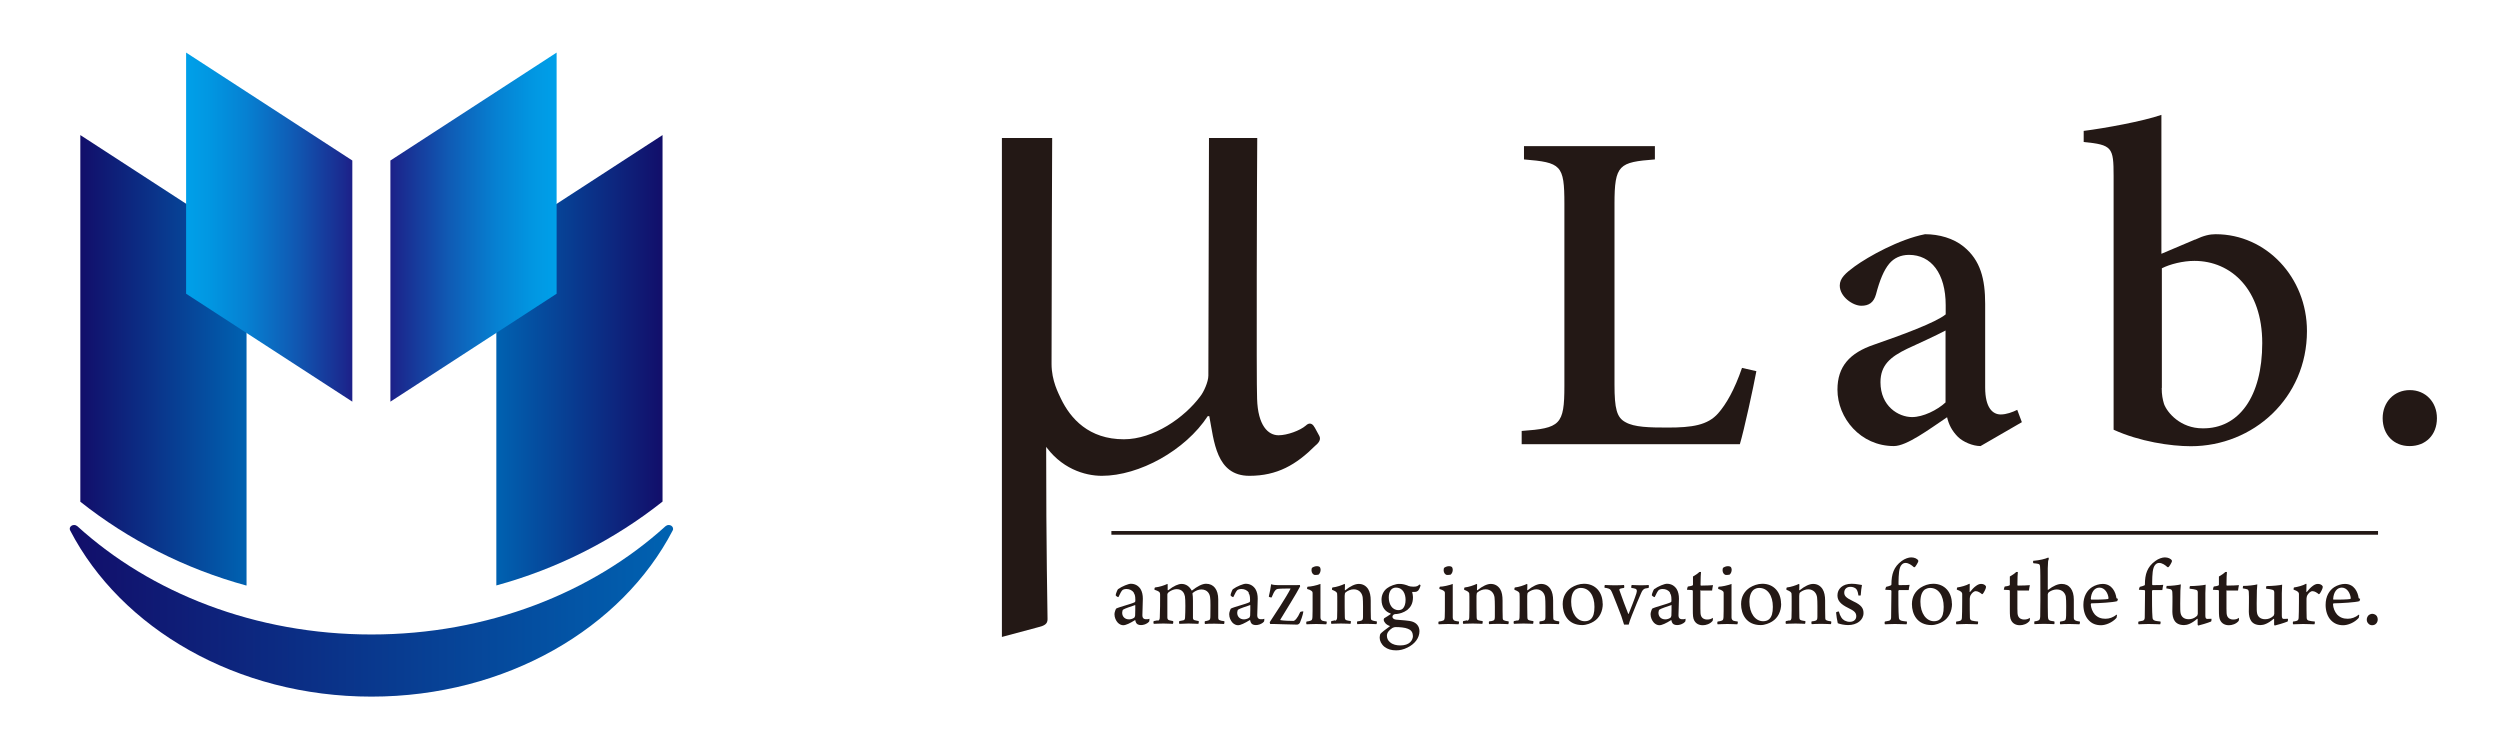
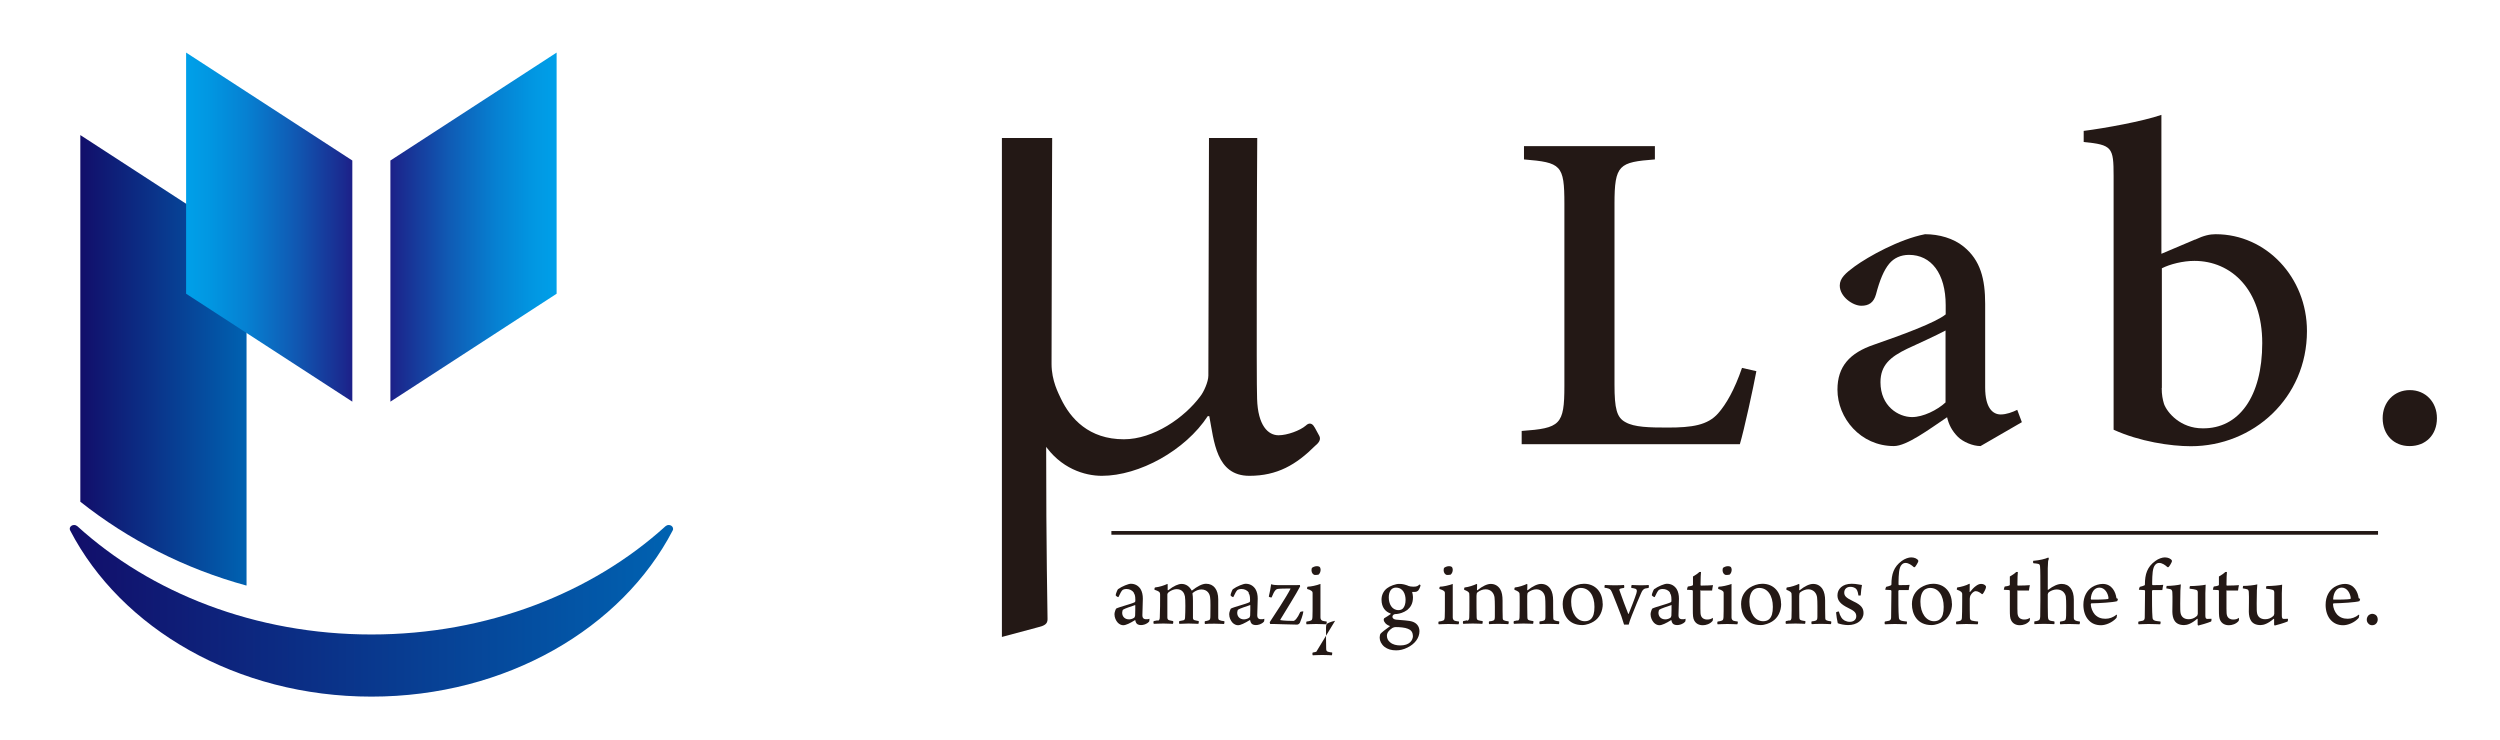
<svg xmlns="http://www.w3.org/2000/svg" id="_レイヤー_1" data-name="レイヤー_1" version="1.1" viewBox="0 0 162.14 48">
  <defs>
    <clipPath id="clippath">
      <path d="M43.16,34.13c-4.75,4.31-11.53,7.02-19.07,7.02s-14.32-2.7-19.07-7.02c-.06-.05-.13-.08-.21-.08-.06,0-.11.01-.16.04-.12.07-.16.2-.1.31,3.29,6.35,10.8,10.78,19.54,10.78,8.74,0,16.25-4.44,19.54-10.78.06-.11.01-.24-.1-.31-.05-.03-.11-.04-.16-.04-.08,0-.15.03-.21.08" fill="none" />
    </clipPath>
    <linearGradient id="_名称未設定グラデーション" data-name="名称未設定グラデーション" x1="0" y1="48" x2="1" y2="48" gradientTransform="translate(4.52 1918.19) scale(39.14 -39.14)" gradientUnits="userSpaceOnUse">
      <stop offset="0" stop-color="#120e6a" />
      <stop offset="0" stop-color="#120e6a" />
      <stop offset="1" stop-color="#0062b1" />
    </linearGradient>
    <clipPath id="clippath-1">
      <path d="M5.21,32.54c3.13,2.48,6.79,4.35,10.78,5.44V15.76l-10.78-7v23.77Z" fill="none" />
    </clipPath>
    <linearGradient id="_名称未設定グラデーション_2" data-name="名称未設定グラデーション 2" x1="0" y1="48" x2="1" y2="48" gradientTransform="translate(5.21 540.82) scale(10.78 -10.78)" gradientUnits="userSpaceOnUse">
      <stop offset="0" stop-color="#120e6a" />
      <stop offset="0" stop-color="#120e6a" />
      <stop offset="1" stop-color="#0062b1" />
    </linearGradient>
    <clipPath id="clippath-2">
      <path d="M32.19,15.76v22.21c3.99-1.09,7.65-2.96,10.78-5.44V8.76l-10.78,7Z" fill="none" />
    </clipPath>
    <linearGradient id="_名称未設定グラデーション_3" data-name="名称未設定グラデーション 3" x1="0" y1="48" x2="1" y2="48" gradientTransform="translate(42.97 -494.04) rotate(-180) scale(10.78 -10.78)" gradientUnits="userSpaceOnUse">
      <stop offset="0" stop-color="#120e6a" />
      <stop offset="0" stop-color="#120e6a" />
      <stop offset="1" stop-color="#0062b1" />
    </linearGradient>
    <clipPath id="clippath-3">
      <polygon points="12.07 19.05 22.85 26.05 22.85 10.41 12.07 3.41 12.07 19.05" fill="none" />
    </clipPath>
    <linearGradient id="_名称未設定グラデーション_4" data-name="名称未設定グラデーション 4" x1="0" y1="48" x2="1" y2="48" gradientTransform="translate(12.07 532.11) scale(10.78 -10.78)" gradientUnits="userSpaceOnUse">
      <stop offset="0" stop-color="#00a0e9" />
      <stop offset=".14" stop-color="#0197e2" />
      <stop offset=".36" stop-color="#0681d2" />
      <stop offset=".63" stop-color="#0f5db6" />
      <stop offset=".94" stop-color="#1a2b90" />
      <stop offset="1" stop-color="#1d2088" />
    </linearGradient>
    <clipPath id="clippath-4">
      <polygon points="25.32 10.41 25.32 26.05 36.1 19.05 36.1 3.41 25.32 10.41" fill="none" />
    </clipPath>
    <linearGradient id="_名称未設定グラデーション_5" data-name="名称未設定グラデーション 5" x1="0" y1="48" x2="1" y2="48" gradientTransform="translate(36.1 -502.71) rotate(-180) scale(10.78 -10.78)" gradientUnits="userSpaceOnUse">
      <stop offset="0" stop-color="#00a0e9" />
      <stop offset=".14" stop-color="#0197e2" />
      <stop offset=".36" stop-color="#0681d2" />
      <stop offset=".63" stop-color="#0f5db6" />
      <stop offset=".94" stop-color="#1a2b90" />
      <stop offset="1" stop-color="#1d2088" />
    </linearGradient>
    <clipPath id="clippath-5">
      <rect width="162.14" height="48" fill="none" />
    </clipPath>
    <clipPath id="clippath-6">
      <path d="M117.44-102.56c-8.08,7.35-19.64,11.95-32.48,11.95s-24.39-4.6-32.48-11.95c-.17-.15-.43-.17-.63-.06-.2.12-.27.34-.17.53,5.6,10.81,18.4,18.36,33.28,18.36,14.89,0,27.68-7.55,33.28-18.36.1-.19.03-.41-.17-.53-.08-.05-.18-.07-.27-.07-.13,0-.26.04-.36.13" fill="none" />
    </clipPath>
    <clipPath id="clippath-7">
      <rect x="51.58" y="-102.73" width="66.76" height="19.01" fill="none" />
    </clipPath>
    <linearGradient id="_名称未設定グラデーション_6" data-name="名称未設定グラデーション 6" x1="0" y1="48" x2="1" y2="48" gradientTransform="translate(51.64 3106.03) scale(66.65 -66.65)" gradientUnits="userSpaceOnUse">
      <stop offset="0" stop-color="#120e6a" />
      <stop offset="0" stop-color="#120e6a" />
      <stop offset="1" stop-color="#0062b1" />
    </linearGradient>
    <clipPath id="clippath-8">
      <rect width="162.14" height="48" fill="none" />
    </clipPath>
    <clipPath id="clippath-9">
      <path d="M52.81-105.27c5.33,4.22,11.56,7.41,18.36,9.26v-37.83l-18.36-11.92v40.49Z" fill="none" />
    </clipPath>
    <clipPath id="clippath-10">
      <rect x="52.81" y="-145.76" width="18.36" height="49.75" fill="none" />
    </clipPath>
    <linearGradient id="_名称未設定グラデーション_7" data-name="名称未設定グラデーション 7" x1="0" y1="48" x2="1" y2="48" gradientTransform="translate(52.81 760.36) scale(18.36 -18.36)" gradientUnits="userSpaceOnUse">
      <stop offset="0" stop-color="#120e6a" />
      <stop offset="0" stop-color="#120e6a" />
      <stop offset="1" stop-color="#0062b1" />
    </linearGradient>
    <clipPath id="clippath-11">
      <rect width="162.14" height="48" fill="none" />
    </clipPath>
    <clipPath id="clippath-12">
-       <path d="M98.76-133.84v37.83c6.8-1.85,13.03-5.04,18.36-9.26v-40.49l-18.36,11.92Z" fill="none" />
-     </clipPath>
+       </clipPath>
    <clipPath id="clippath-13">
      <rect x="98.76" y="-145.76" width="18.36" height="49.75" fill="none" />
    </clipPath>
    <linearGradient id="_名称未設定グラデーション_8" data-name="名称未設定グラデーション 8" x1="0" y1="48" x2="1" y2="48" gradientTransform="translate(117.11 -1002.04) rotate(-180) scale(18.36 -18.36)" gradientUnits="userSpaceOnUse">
      <stop offset="0" stop-color="#120e6a" />
      <stop offset="0" stop-color="#120e6a" />
      <stop offset="1" stop-color="#0062b1" />
    </linearGradient>
    <clipPath id="clippath-14">
      <rect width="162.14" height="48" fill="none" />
    </clipPath>
  </defs>
  <g clip-path="url(#clippath)">
    <rect x="4.49" y="34.05" width="39.2" height="11.14" fill="url(#_名称未設定グラデーション)" />
  </g>
  <g clip-path="url(#clippath-1)">
    <rect x="5.21" y="8.76" width="10.78" height="29.21" fill="url(#_名称未設定グラデーション_2)" />
  </g>
  <g clip-path="url(#clippath-2)">
-     <rect x="32.19" y="8.76" width="10.78" height="29.21" fill="url(#_名称未設定グラデーション_3)" />
-   </g>
+     </g>
  <g clip-path="url(#clippath-3)">
    <rect x="12.07" y="3.41" width="10.78" height="22.64" fill="url(#_名称未設定グラデーション_4)" />
  </g>
  <g clip-path="url(#clippath-4)">
    <rect x="25.32" y="3.41" width="10.78" height="22.64" fill="url(#_名称未設定グラデーション_5)" />
  </g>
  <g clip-path="url(#clippath-5)">
    <g clip-path="url(#clippath-6)">
      <g clip-path="url(#clippath-7)">
        <rect x="51.58" y="-102.73" width="66.76" height="19.01" fill="url(#_名称未設定グラデーション_6)" />
      </g>
    </g>
  </g>
  <g clip-path="url(#clippath-8)">
    <g clip-path="url(#clippath-9)">
      <g clip-path="url(#clippath-10)">
        <rect x="52.81" y="-145.76" width="18.36" height="49.75" fill="url(#_名称未設定グラデーション_7)" />
      </g>
    </g>
  </g>
  <g clip-path="url(#clippath-11)">
    <g clip-path="url(#clippath-12)">
      <g clip-path="url(#clippath-13)">
        <rect x="98.76" y="-145.76" width="18.36" height="49.75" fill="url(#_名称未設定グラデーション_8)" />
      </g>
    </g>
  </g>
  <g clip-path="url(#clippath-14)">
    <path d="M90.89-64.87c-.14.78-.64,3.06-.85,3.77h-11.26v-.69c1.99-.14,2.2-.31,2.2-2.32v-9.4c0-2.01-.17-2.13-2.08-2.3v-.69h6.76v.69c-1.85.14-2.08.26-2.08,2.3v9.33c0,1.25.12,1.7.57,1.94.45.26,1.23.28,2.18.28,1.26,0,2.06-.12,2.61-.73.42-.47.85-1.23,1.23-2.34l.73.17Z" fill="#231815" />
    <path d="M102.47-61.01c-.4,0-.9-.21-1.16-.47-.31-.31-.48-.64-.57-1.02-.95.64-2.08,1.49-2.75,1.49-1.73,0-2.91-1.44-2.91-2.91,0-1.18.62-1.9,1.9-2.32,1.42-.5,3.17-1.14,3.69-1.56v-.47c0-1.66-.76-2.61-1.89-2.61-.43,0-.78.17-1.02.45-.28.33-.5.85-.69,1.59-.12.43-.38.59-.76.59-.45,0-1.11-.47-1.11-1.04,0-.38.31-.64.78-.99.69-.5,2.27-1.4,3.62-1.66.74,0,1.47.21,1.99.64.87.71,1.11,1.68,1.11,2.96v4.31c0,1.06.4,1.4.81,1.4.28,0,.61-.12.85-.24l.24.64-2.13,1.23ZM100.67-66.98c-.5.26-1.47.71-1.99.95-.88.42-1.37.85-1.37,1.73,0,1.23.92,1.8,1.63,1.8.57,0,1.3-.36,1.73-.76v-3.72Z" fill="#231815" />
    <path d="M113.54-71.66c.45-.21.76-.28,1.06-.28,2.61,0,4.71,2.22,4.71,5,0,3.46-2.77,5.94-5.99,5.94-1.04,0-2.64-.24-3.99-.85v-13.1c0-1.47-.07-1.61-1.54-1.75v-.57c1.11-.14,3.04-.5,4.01-.83v7.18l1.73-.74ZM111.81-64.01c0,.35.05.59.12.83.17.45.85,1.26,1.99,1.26,1.87.02,3.08-1.64,3.08-4.41s-1.61-4.24-3.5-4.24c-.59,0-1.26.17-1.68.38v6.18Z" fill="#231815" />
    <path d="M124.6-61.01c-.78,0-1.37-.57-1.37-1.44,0-.83.59-1.44,1.4-1.44s1.4.62,1.4,1.44c0,.88-.59,1.44-1.4,1.44h-.02Z" fill="#231815" />
    <rect x="57.59" y="-56.62" width="65.39" height=".19" fill="#231815" />
    <path d="M68.08-61.98c-.08-.16-.25-.29-.45-.08-.29.25-.94.49-1.4.49-.53,0-1.07-.49-1.11-1.89-.04-.81-.01-11.82,0-13.46h-2.49c0,.6-.03,12.27-.03,12.27,0,.33-.25.86-.41,1.07-.82,1.11-2.42,2.22-3.94,2.22-1.81,0-2.75-1.07-3.24-2.09-.12-.26-.49-.92-.49-1.8,0-3.84.03-11.32.04-11.62,0-.02,0-.02,0-.04h-2.6v25.75l1.87-.5c.33-.08.48-.17.48-.41,0-.62-.08-3.21-.08-9.08h-.13c.86,1.31,2.14,1.68,3,1.68,1.93,0,4.31-1.31,5.46-3.08h.08c.25,1.27.34,3.08,2.07,3.08,1.44,0,2.42-.57,3.41-1.56.21-.16.29-.33.21-.49l-.25-.45Z" fill="#231815" />
    <path d="M58.76-53.44c-.09-.13-.23-.19-.39-.19-.11,0-.18.03-.2.05-.06.04-.15.2-.21.36-.01.02-.15-.06-.15-.1,0-.07.09-.27.12-.3.22-.15.54-.28.66-.28.22,0,.39.1.5.27.09.14.12.32.12.5,0,.26-.02.65-.02.86,0,.11.04.2.19.2.08,0,.12,0,.18-.02,0,.02,0,.14-.02.15-.12.13-.3.18-.42.18-.14,0-.22-.06-.26-.13-.02-.03-.03-.09-.04-.13,0,0-.01-.01-.02,0-.26.16-.47.26-.6.26-.1,0-.2-.05-.28-.13-.1-.11-.17-.27-.17-.45,0-.1.07-.25.09-.29.17-.09.76-.23.96-.33,0,0,.03-.04.03-.05.01-.05,0-.1,0-.14,0-.1-.01-.21-.08-.3M58.81-52.8c-.19.07-.51.17-.6.23-.02.01-.05.11-.05.16,0,.2.14.35.35.35.07,0,.18-.03.26-.08.04-.02.05-.06.06-.12,0-.11,0-.44,0-.52,0,0-.01-.03-.02-.02" fill="#231815" />
    <path d="M59.99-51.99c.09-.02.1-.09.11-.2.02-.28.02-.81.02-1.14,0-.03,0-.1-.05-.14-.06-.05-.14-.08-.24-.11-.01-.02,0-.11.02-.12.23-.03.5-.11.63-.19l.02.03s0,.22,0,.29c0,.01.02.02.03.01.29-.23.54-.32.69-.32.24,0,.42.14.52.33,0,.02.02.01.03,0,.26-.21.52-.34.72-.34.39,0,.63.29.63.82,0,.27,0,.74,0,.95,0,.04.01.09.05.11.06.03.14.04.27.07,0,.02,0,.14-.03.15-.09,0-.26-.02-.47-.02-.25,0-.38,0-.51.02-.01-.02-.02-.13,0-.15.09-.02.14-.03.19-.05.08-.03.09-.09.09-.25,0-.27.02-.8-.01-.95-.03-.17-.14-.39-.45-.39-.13,0-.29.06-.45.18-.01,0-.01.03-.01.03.02.1.02.21.02.37,0,.27,0,.67,0,.89,0,.07.03.1.08.12.07.02.12.03.22.05.02.02,0,.13-.01.15-.14,0-.29-.02-.51-.02-.15,0-.38.02-.47.02-.02-.02-.02-.13,0-.15.09-.02.14-.02.2-.04.07-.02.09-.06.09-.17.02-.24.02-.91-.01-1.06-.03-.16-.13-.38-.42-.38-.11,0-.27.05-.41.16-.03.03-.06.07-.06.12,0,.33,0,.95,0,1.18,0,.07.02.13.11.15.04.01.11.02.19.04.02.02.01.13,0,.15-.12,0-.29-.02-.5-.02-.26,0-.37.02-.5.02-.03-.02-.03-.13,0-.15.09-.02.14-.03.19-.04" fill="#231815" />
    <path d="M64.7-53.44c-.09-.13-.23-.19-.39-.19-.11,0-.18.03-.2.05-.06.04-.15.2-.21.36-.01.02-.15-.06-.15-.1,0-.07.09-.27.12-.3.22-.15.54-.28.66-.28.22,0,.39.1.5.27.09.14.12.32.12.5,0,.26-.02.65-.02.86,0,.11.04.2.19.2.08,0,.12,0,.18-.02,0,.02,0,.14-.02.15-.12.13-.3.18-.42.18-.14,0-.22-.06-.26-.13-.02-.03-.03-.09-.04-.13,0,0-.01-.01-.02,0-.26.16-.47.26-.6.26-.1,0-.2-.05-.28-.13-.1-.11-.17-.27-.17-.45,0-.1.07-.25.09-.29.17-.09.76-.23.96-.33.01,0,.03-.04.03-.05.01-.05,0-.1,0-.14,0-.1-.01-.21-.08-.3M64.74-52.8c-.19.07-.51.17-.6.23-.02.01-.05.11-.05.16,0,.2.14.35.36.35.07,0,.18-.03.26-.08.04-.02.05-.06.06-.12,0-.11,0-.44,0-.52,0,0-.01-.03-.02-.02" fill="#231815" />
    <path d="M67.33-53.75c-.17.33-.76,1.27-1.01,1.69-.01.01,0,.04,0,.04.14.03.54.04.66.04.07,0,.21-.12.36-.47.01-.01.12-.03.14-.03,0,0,.01.01.01.01-.04.2-.13.47-.18.57-.03.07-.1.11-.15.11-.34,0-1.19-.04-1.39-.03-.01,0-.03-.08-.03-.09.27-.41.84-1.28,1.06-1.71.01-.01,0-.03,0-.03-.15,0-.51,0-.61.01-.12.01-.2.05-.35.45-.02,0-.12-.01-.15-.04.05-.21.1-.48.12-.64.09.03.22.05.35.05h.7c.22,0,.35,0,.43,0,.01,0,.02.07.02.08" fill="#231815" />
    <path d="M68.68-51.8c-.1,0-.26-.02-.52-.02-.21,0-.41.02-.5.02-.02-.02-.02-.13,0-.15.09-.01.16-.03.22-.05.07-.03.08-.07.09-.18.01-.13.01-.46.01-.74,0-.2,0-.38,0-.48,0-.03,0-.07-.03-.11-.06-.05-.14-.09-.24-.12-.01-.02,0-.11.02-.12.15,0,.46-.07.66-.15,0,.23,0,.58,0,.89,0,.28,0,.62,0,.85,0,.09.03.15.11.17.07.01.1.02.21.04.02.02,0,.13-.02.15M68.29-54.37s-.2.03-.23.01c-.08-.03-.12-.11-.13-.21,0-.03,0-.12.03-.15.05-.04.15-.09.24-.09.08,0,.14.03.15.04.03.04.05.1.05.15,0,.1-.04.2-.11.25" fill="#231815" />
    <path d="M69.14-51.99c.07-.02.1-.09.11-.18.01-.16.01-.51.01-.83,0-.2,0-.33-.01-.41-.01-.07-.08-.12-.26-.19-.01-.03,0-.1.03-.12.2-.02.5-.12.62-.19,0,0,.02.02.02.04,0,.06,0,.2,0,.29,0,.01.01.02.02.01.26-.22.51-.33.69-.33.22,0,.38.1.49.26.1.15.13.36.13.6,0,.28,0,.74,0,.92,0,.04.01.08.05.1.08.04.15.05.25.07.01.03.01.12-.01.15-.07,0-.22-.01-.49-.01-.23,0-.38,0-.5.01-.01-.02-.02-.13,0-.15.1-.01.18-.03.21-.04.07-.02.09-.08.09-.21,0-.28.01-.8-.01-.98-.01-.08-.05-.22-.14-.3-.07-.06-.17-.12-.31-.12s-.3.06-.42.16c-.03.03-.05.08-.05.18,0,.36,0,.85,0,1.08,0,.12.03.15.1.17.06.02.13.03.21.04,0,.02,0,.12-.01.15-.08,0-.22-.01-.5-.01-.25,0-.43.01-.49.01-.02-.02-.02-.13,0-.15.07-.01.12-.02.18-.04" fill="#231815" />
    <path d="M72.9-53.8c.08.03.18.05.29.05.18,0,.24-.04.3-.11.02,0,.06.03.07.04,0,.06-.07.23-.13.28-.04.04-.08.06-.18.06-.06,0-.07,0-.12,0,0,0-.02.02-.01.03.01.04.04.16.04.25,0,.35-.13.53-.3.66-.2.15-.4.19-.54.21-.01,0-.08,0-.1.01-.05,0-.13.05-.13.13,0,.1.1.14.2.15.23.02.67.04.84.1.19.07.35.22.35.5,0,.34-.24.66-.62.85-.21.11-.4.14-.58.14-.24,0-.44-.06-.61-.18-.16-.13-.24-.31-.24-.47,0-.05.01-.16.03-.19.06-.08.27-.24.49-.4,0,0,0-.01,0-.01-.2-.07-.3-.21-.32-.31,0-.02.01-.07.02-.09.08-.05.26-.16.33-.21,0-.01,0-.03,0-.03-.26-.09-.47-.31-.47-.72,0-.22.09-.44.28-.59.14-.11.44-.23.63-.22.18,0,.3.04.45.1M73.15-51.22c0-.19-.1-.3-.26-.36-.15-.06-.42-.09-.62-.09-.08,0-.14.02-.18.05-.19.13-.28.25-.28.4,0,.13.05.24.17.34.14.12.32.16.52.16.47,0,.65-.26.65-.51M71.92-53.2c0,.32.15.66.5.66.08,0,.17-.03.23-.09.08-.08.14-.24.14-.44,0-.3-.13-.64-.5-.64-.23,0-.37.2-.37.51" fill="#231815" />
    <path d="M75.51-51.8c-.1,0-.26-.02-.52-.02-.21,0-.41.02-.5.02-.02-.02-.02-.13,0-.15.09-.01.16-.03.22-.05.07-.03.08-.07.09-.18.01-.13.01-.46.01-.74,0-.2,0-.38,0-.48,0-.03,0-.07-.03-.11-.06-.05-.14-.09-.24-.12-.01-.02,0-.11.02-.12.15,0,.46-.07.66-.15,0,.23,0,.58,0,.89,0,.28,0,.62,0,.85,0,.09.03.15.11.17.07.01.1.02.21.04.02.02,0,.13-.02.15M75.12-54.37s-.2.03-.23.01c-.08-.03-.12-.11-.13-.21,0-.03,0-.12.03-.15.05-.04.15-.09.24-.09.08,0,.14.03.15.04.03.04.05.1.05.15,0,.1-.04.2-.11.25" fill="#231815" />
    <path d="M75.96-51.99c.07-.02.1-.09.11-.18.01-.16.01-.51.01-.83,0-.2,0-.33-.01-.41-.01-.07-.08-.12-.26-.19-.01-.03,0-.1.03-.12.2-.02.5-.12.62-.19,0,0,.02.02.02.04,0,.06,0,.2,0,.29,0,.01.01.02.02.01.26-.22.51-.33.69-.33.22,0,.38.1.49.26.1.15.13.36.13.6,0,.28,0,.74,0,.92,0,.04.01.08.05.1.08.04.15.05.25.07.01.03.01.12-.01.15-.07,0-.22-.01-.49-.01-.23,0-.38,0-.5.01-.01-.02-.02-.13,0-.15.1-.01.18-.03.21-.04.07-.02.09-.08.09-.21,0-.28.01-.8-.01-.98-.01-.08-.05-.22-.14-.3-.07-.06-.17-.12-.31-.12s-.3.06-.42.16c-.03.03-.05.08-.05.18,0,.36,0,.85,0,1.08,0,.12.03.15.1.17.06.02.13.03.21.04,0,.02,0,.12-.01.15-.08,0-.22-.01-.5-.01-.25,0-.43.01-.49.01-.02-.02-.02-.13,0-.15.07-.01.12-.02.18-.04" fill="#231815" />
    <path d="M78.56-51.99c.07-.02.1-.09.11-.18.01-.16.01-.51.01-.83,0-.2,0-.33-.01-.41-.01-.07-.08-.12-.26-.19-.01-.03,0-.1.03-.12.2-.02.5-.12.62-.19,0,0,.02.02.02.04,0,.06,0,.2,0,.29,0,.01.01.02.02.01.26-.22.51-.33.69-.33.22,0,.38.1.49.26.1.15.13.36.13.6,0,.28,0,.74,0,.92,0,.04.01.08.05.1.08.04.15.05.25.07.01.03.01.12-.01.15-.07,0-.22-.01-.49-.01-.23,0-.38,0-.5.01-.01-.02-.02-.13,0-.15.1-.01.18-.03.21-.04.07-.02.09-.08.09-.21,0-.28.01-.8-.01-.98-.01-.08-.05-.22-.14-.3-.07-.06-.17-.12-.31-.12s-.3.06-.42.16c-.03.03-.05.08-.05.18,0,.36,0,.85,0,1.08,0,.12.03.15.1.17.06.02.13.03.21.04,0,.02,0,.12-.01.15-.08,0-.22-.01-.5-.01-.25,0-.43.01-.49.01-.02-.02-.02-.13,0-.15.07-.01.12-.02.18-.04" fill="#231815" />
    <path d="M82.96-52.87c0,.39-.16.73-.47.93-.14.09-.38.19-.59.19-.74,0-1.01-.56-1.01-1.08,0-.4.18-.67.44-.85.18-.12.42-.2.66-.2.61,0,.96.45.96,1.02M81.58-53.62c-.13.09-.26.27-.26.65,0,.6.3,1,.7,1,.11,0,.22-.03.31-.11.14-.13.19-.33.19-.64,0-.59-.27-.98-.7-.98-.08,0-.18.03-.24.07" fill="#231815" />
-     <path d="M83.08-53.84c.09,0,.27.02.5.02.21,0,.39-.01.49-.02.03.02.03.12.01.15-.08.01-.15.03-.2.04-.04.01-.04.06-.04.08.06.2.42,1.13.45,1.21,0,.01.02,0,.03,0,.11-.26.33-.82.4-1.06.05-.16.01-.2-.04-.23-.07-.02-.14-.03-.23-.04-.01-.03,0-.14.02-.15.06,0,.26.02.46.02.18,0,.35-.01.42-.02.02.02.02.13,0,.15-.06.01-.12.01-.18.04-.1.04-.14.1-.2.23-.14.3-.3.68-.48,1.15-.09.22-.13.36-.17.48-.06,0-.19,0-.24,0-.04-.14-.09-.28-.15-.45-.14-.38-.31-.82-.41-1.06-.11-.27-.13-.31-.25-.35-.06-.02-.13-.03-.2-.04-.01-.03,0-.13.02-.15" fill="#231815" />
    <path d="M86.44-53.44c-.09-.13-.23-.19-.38-.19-.11,0-.18.03-.2.05-.06.04-.15.2-.21.36-.01.02-.15-.06-.15-.1.01-.07.09-.27.12-.3.22-.15.54-.28.66-.28.22,0,.39.1.5.27.09.14.12.32.12.5,0,.26-.02.65-.02.86,0,.11.04.2.19.2.08,0,.12,0,.18-.02,0,.02,0,.14-.02.15-.12.13-.3.18-.42.18-.14,0-.22-.06-.26-.13-.02-.03-.03-.09-.04-.13,0,0-.01-.01-.02,0-.26.16-.47.26-.6.26-.1,0-.2-.05-.28-.13-.1-.11-.17-.27-.17-.45,0-.1.07-.25.09-.29.17-.09.76-.23.96-.33.01,0,.03-.04.03-.05.01-.05,0-.1,0-.14,0-.1-.01-.21-.08-.3M86.49-52.8c-.19.07-.51.17-.6.23-.02.01-.05.11-.05.16,0,.2.14.35.36.35.07,0,.18-.03.26-.08.03-.02.05-.06.06-.12,0-.11,0-.44,0-.52,0,0-.01-.03-.02-.02" fill="#231815" />
    <path d="M88.02-53.57s-.02.02-.02.03c0,.24,0,.68,0,.93,0,.2.01.3.03.36.05.14.17.2.3.2.14,0,.21-.03.31-.09.01.01,0,.14-.01.16-.13.16-.34.22-.5.22-.2,0-.36-.08-.45-.24-.07-.12-.07-.25-.07-.58,0-.29,0-.75,0-.95,0-.02,0-.04-.03-.05l-.27-.02s.03-.14.05-.17c.07-.01.2-.04.24-.06,0,0,.02-.02.02-.04v-.43c.08-.04.27-.17.32-.23.02-.01.08-.01.09,0,0,.09-.03.32-.03.67,0,.01.01.03.02.03.24,0,.54-.02.62-.03-.01.07-.04.2-.04.28-.13,0-.39,0-.58,0" fill="#231815" />
    <path d="M89.9-51.8c-.1,0-.26-.02-.52-.02-.21,0-.41.02-.5.02-.02-.02-.02-.13,0-.15.09-.01.16-.03.22-.05.07-.03.08-.07.09-.18.01-.13.01-.46.01-.74,0-.2,0-.38,0-.48,0-.03,0-.07-.03-.11-.06-.05-.14-.09-.24-.12-.01-.02,0-.11.02-.12.15,0,.46-.07.66-.15,0,.23,0,.58,0,.89,0,.28,0,.62,0,.85,0,.09.03.15.11.17.07.01.1.02.21.04.01.02,0,.13-.02.15M89.51-54.37s-.2.03-.23.01c-.08-.03-.12-.11-.13-.21,0-.03,0-.12.03-.15.05-.04.15-.09.24-.09.08,0,.14.03.15.04.03.04.05.1.05.15,0,.1-.04.2-.11.25" fill="#231815" />
    <path d="M92.17-52.87c0,.39-.16.73-.47.93-.14.09-.38.19-.59.19-.74,0-1.01-.56-1.01-1.08,0-.4.18-.67.44-.85.18-.12.42-.2.66-.2.61,0,.96.45.96,1.02M90.8-53.62c-.13.09-.26.27-.26.65,0,.6.3,1,.7,1,.11,0,.22-.03.31-.11.14-.13.19-.33.19-.64,0-.59-.27-.98-.71-.98-.08,0-.18.03-.24.07" fill="#231815" />
    <path d="M92.6-51.99c.07-.02.1-.09.11-.18.01-.16.01-.51.01-.83,0-.2,0-.33-.01-.41-.01-.07-.08-.12-.26-.19-.01-.03,0-.1.03-.12.2-.02.5-.12.62-.19,0,0,.02.02.02.04,0,.06,0,.2,0,.29,0,.01.01.02.02.01.26-.22.51-.33.69-.33.22,0,.38.1.49.26.1.15.13.36.13.6,0,.28,0,.74,0,.92,0,.04.01.08.05.1.08.04.15.05.25.07.01.03.01.12-.01.15-.07,0-.22-.01-.49-.01-.23,0-.38,0-.5.01-.01-.02-.02-.13,0-.15.1-.01.18-.03.21-.04.07-.02.09-.08.09-.21,0-.28.01-.8-.02-.98,0-.08-.04-.22-.14-.3-.07-.06-.17-.12-.31-.12s-.3.06-.42.16c-.03.03-.05.08-.05.18,0,.36,0,.85,0,1.08,0,.12.03.15.1.17.06.02.13.03.21.04,0,.02,0,.12-.01.15-.08,0-.22-.01-.5-.01-.25,0-.43.01-.49.01-.02-.02-.02-.13,0-.15.07-.01.12-.02.18-.04" fill="#231815" />
    <path d="M96.29-53.3s-.12.03-.14.01c-.03-.22-.07-.32-.17-.39-.07-.04-.15-.06-.25-.06-.17,0-.31.11-.31.29,0,.17.09.27.47.46.42.19.53.36.53.61,0,.36-.34.62-.8.62-.19,0-.42-.05-.53-.1-.03-.12-.08-.44-.09-.56.01-.02.12-.06.15-.05.07.26.17.4.3.47.08.04.18.06.25.06.21,0,.34-.11.34-.28,0-.18-.1-.28-.41-.43-.41-.2-.56-.38-.56-.65,0-.31.25-.6.75-.6.12,0,.24.02.33.03.08.01.16.03.2.03-.04.15-.05.32-.06.53" fill="#231815" />
    <path d="M97.74-51.99c.08-.03.1-.09.1-.18,0-.27,0-.86.01-1.36,0-.01-.01-.05-.03-.05h-.29c0-.06.03-.14.05-.16.08-.01.21-.06.25-.08.01,0,.02-.03.02-.04,0-.53.12-.92.54-1.22.16-.12.35-.19.49-.19.17,0,.31.07.37.16,0,.02,0,.05,0,.06-.02.06-.13.25-.17.28-.01.01-.04.01-.06,0-.11-.1-.27-.21-.42-.21-.08,0-.14.02-.21.09-.14.15-.15.52-.16.9,0,.04,0,.09,0,.12,0,.01.01.03.03.03.34,0,.47,0,.54-.01-.01.06-.04.19-.05.27-.15,0-.37,0-.5,0,0,0-.03.03-.03.05,0,.49,0,1.07.02,1.35,0,.11.04.16.15.19.07.01.12.03.27.04.01.02,0,.13-.01.15-.12,0-.31-.01-.61-.01-.22,0-.4.01-.51.01-.02-.02-.03-.13,0-.15l.2-.04Z" fill="#231815" />
    <path d="M100.99-52.87c0,.39-.16.73-.47.93-.14.09-.38.19-.59.19-.74,0-1.01-.56-1.01-1.08,0-.4.18-.67.44-.85.18-.12.42-.2.66-.2.61,0,.96.45.96,1.02M99.61-53.62c-.13.09-.26.27-.26.65,0,.6.3,1,.7,1,.11,0,.22-.03.31-.11.14-.13.19-.33.19-.64,0-.59-.27-.98-.71-.98-.08,0-.18.03-.24.07" fill="#231815" />
    <path d="M102.74-53.78s0,.06,0,.08c-.01.06-.11.26-.16.32,0,0-.03.02-.04.02-.1-.08-.21-.16-.33-.16-.1,0-.2.11-.27.21-.01.03-.04.11-.04.17,0,.35,0,.87.01.97,0,.09.03.14.11.16.09.03.21.04.32.05,0,.03,0,.13-.02.15-.06,0-.39-.02-.59-.02-.16,0-.42.01-.51.02-.01-.02-.02-.13,0-.15.06,0,.14-.02.2-.04.05-.02.08-.05.09-.14.01-.08.01-.5.01-.85,0-.19,0-.34,0-.4-.01-.07-.05-.13-.28-.21,0-.03,0-.1.03-.11.18-.02.48-.11.62-.19.01,0,.03.01.03.02,0,.07-.01.29-.01.39,0,.01.01.01.03,0,.1-.12.2-.24.32-.32.08-.06.16-.1.26-.1s.2.04.24.11" fill="#231815" />
    <path d="M104.39-53.57s-.02.02-.02.03c0,.24,0,.68,0,.93,0,.2.01.3.03.36.05.14.17.2.3.2.14,0,.21-.03.31-.09.01.01,0,.14-.01.16-.13.16-.34.22-.5.22-.2,0-.36-.08-.45-.24-.07-.12-.07-.25-.07-.58,0-.29,0-.75,0-.95,0-.02,0-.04-.03-.05l-.27-.02s.03-.14.05-.17c.07-.01.2-.04.24-.06,0,0,.02-.02.02-.04v-.43c.08-.04.27-.17.32-.23.02-.01.08-.01.09,0,0,.09-.03.32-.03.67,0,.01.01.03.02.03.24,0,.54-.02.62-.03-.01.07-.04.2-.04.28-.13,0-.39,0-.58,0" fill="#231815" />
    <path d="M105.2-55.09c.3-.02.6-.1.76-.17.01,0,.04.06.04.07-.04.08-.05.13-.06.48,0,.31,0,.97,0,1.11,0,.01.02.01.03,0,.26-.2.51-.3.69-.3.4,0,.63.31.63.81,0,.28,0,.72,0,.94,0,.06.03.1.07.13.07.04.15.05.25.06.01.01,0,.14-.02.15-.09,0-.28-.01-.51-.01-.2,0-.42.01-.48.01-.02-.02-.02-.13,0-.15.08,0,.15-.02.2-.04.07-.03.1-.06.1-.26,0-.25.01-.76-.02-.99-.02-.14-.14-.37-.47-.37-.13,0-.28.05-.4.14-.04.03-.06.09-.06.12,0,.35,0,.98.01,1.12,0,.16.02.2.13.24.06.01.1.02.19.03.03.02.01.13,0,.15-.07,0-.24-.01-.53-.01-.26,0-.4.01-.49.01-.02-.02-.02-.13,0-.15.09,0,.14-.02.18-.04.09-.03.11-.08.11-.22,0-.12.01-.72.01-.84,0-1.23,0-1.55-.01-1.74-.01-.08-.03-.12-.1-.14-.06-.02-.15-.03-.24-.04-.03-.01-.02-.12,0-.13" fill="#231815" />
    <path d="M109.51-52.28s-.02.12-.03.14c-.22.25-.57.38-.81.38-.26,0-.47-.09-.62-.24-.21-.21-.29-.52-.29-.81,0-.45.19-.75.45-.92.16-.1.38-.17.55-.17.49,0,.67.43.71.72,0,.02.03.04.08.06,0,.02-.02.11-.04.12-.21.06-.9.1-1.33.11-.02,0-.03.03-.03.06.01.17.09.39.21.52.15.16.32.22.55.22.2,0,.39-.06.58-.21,0,0,.01.02.02.03M108.16-53.12s0,.04.02.04c.16.01.76-.01.86-.03.01-.01.03-.03.03-.04-.03-.25-.19-.54-.47-.54-.24,0-.42.22-.45.58" fill="#231815" />
    <path d="M110.84-51.99c.08-.03.1-.09.1-.18,0-.27,0-.86.01-1.36,0-.01-.01-.05-.03-.05h-.29c0-.06.03-.14.05-.16.08-.01.21-.06.25-.08.01,0,.02-.03.02-.04,0-.53.12-.92.54-1.22.16-.12.35-.19.49-.19.17,0,.31.07.37.16,0,.02,0,.05,0,.06-.02.06-.13.25-.17.28-.01.01-.04.01-.06,0-.11-.1-.27-.21-.42-.21-.08,0-.14.02-.21.09-.14.15-.15.52-.16.9,0,.04,0,.09,0,.12,0,.01.01.03.03.03.34,0,.47,0,.54-.01-.01.06-.04.19-.05.27-.15,0-.37,0-.5,0,0,0-.03.03-.03.05,0,.49,0,1.07.02,1.35,0,.11.04.16.15.19.07.01.12.03.27.04.01.02,0,.13-.01.15-.12,0-.31-.01-.61-.01-.22,0-.4.01-.51.01-.02-.02-.03-.13,0-.15l.2-.04Z" fill="#231815" />
    <path d="M112.1-53.79c.2,0,.58-.04.7-.08-.01.13-.03.39-.03.99,0,.27,0,.43.03.52.04.16.16.29.42.29.15,0,.29-.05.42-.16.03-.03.05-.07.06-.12,0-.07,0-.49,0-1.1,0-.06-.02-.13-.1-.15-.07-.02-.18-.03-.33-.06,0-.03,0-.12.03-.14.27,0,.69-.04.81-.07-.01.09-.01.25-.01.44v1.15c0,.14.03.18.11.19.07,0,.14,0,.21-.01,0,.03,0,.13-.02.15-.19.08-.56.18-.66.21-.01,0-.03-.03-.03-.05,0-.06,0-.21,0-.28,0-.01-.02-.02-.03-.01-.29.24-.51.32-.67.32-.5,0-.6-.34-.6-.68,0-.24.01-.78,0-.99,0-.09-.02-.15-.08-.17-.05-.01-.14-.03-.23-.05,0-.03,0-.12.03-.14" fill="#231815" />
-     <path d="M115.19-53.57s-.02.02-.02.03c0,.24,0,.68,0,.93,0,.2.01.3.03.36.05.14.17.2.3.2.14,0,.21-.03.31-.09.01.01,0,.14-.01.16-.13.16-.34.22-.5.22-.2,0-.36-.08-.45-.24-.07-.12-.07-.25-.07-.58,0-.29,0-.75,0-.95,0-.02,0-.04-.03-.05l-.27-.02s.03-.14.05-.17c.07-.01.2-.04.24-.06,0,0,.02-.02.02-.04v-.43c.08-.04.27-.17.32-.23.02-.01.08-.01.09,0,0,.09-.03.32-.03.67,0,.01.01.03.02.03.24,0,.54-.02.62-.03-.01.07-.04.2-.04.28-.13,0-.39,0-.58,0" fill="#231815" />
    <path d="M116.05-53.79c.2,0,.58-.04.7-.08-.01.13-.03.39-.03.99,0,.27,0,.43.03.52.04.16.16.29.42.29.15,0,.29-.05.42-.16.03-.03.05-.07.06-.12,0-.07,0-.49,0-1.1,0-.06-.02-.13-.1-.15-.07-.02-.18-.03-.33-.06,0-.03,0-.12.03-.14.27,0,.69-.04.81-.07-.01.09-.01.25-.01.44v1.15c0,.14.03.18.11.19.07,0,.14,0,.21-.01,0,.03,0,.13-.02.15-.19.08-.56.18-.66.21-.01,0-.03-.03-.03-.05,0-.06,0-.21,0-.28,0-.01-.02-.02-.03-.01-.29.24-.51.32-.67.32-.5,0-.6-.34-.6-.68,0-.24.01-.78,0-.99,0-.09-.02-.15-.08-.17-.05-.01-.14-.03-.23-.05,0-.03,0-.12.03-.14" fill="#231815" />
    <path d="M120.13-53.78s0,.06,0,.08c-.01.06-.11.26-.16.32,0,0-.03.02-.04.02-.1-.08-.21-.16-.33-.16-.1,0-.2.11-.27.21-.01.03-.04.11-.04.17,0,.35,0,.87.01.97,0,.09.03.14.11.16.09.03.21.04.32.05,0,.03,0,.13-.02.15-.06,0-.39-.02-.59-.02-.16,0-.42.01-.51.02-.01-.02-.02-.13,0-.15.06,0,.14-.02.2-.04.05-.02.08-.05.09-.14.01-.08.01-.5.01-.85,0-.19,0-.34,0-.4-.01-.07-.05-.13-.28-.21,0-.03,0-.1.03-.11.18-.02.48-.11.62-.19.01,0,.03.01.03.02,0,.07-.01.29-.01.39,0,.01.01.01.03,0,.1-.12.2-.24.32-.32.08-.06.16-.1.26-.1s.2.04.24.11" fill="#231815" />
    <path d="M122.01-52.28s-.02.12-.03.14c-.22.25-.57.38-.81.38-.26,0-.47-.09-.62-.24-.21-.21-.29-.52-.29-.81,0-.45.19-.75.45-.92.16-.1.38-.17.55-.17.49,0,.67.43.71.72,0,.02.03.04.08.06,0,.02-.02.11-.04.12-.21.06-.9.1-1.33.11-.02,0-.03.03-.03.06.01.17.09.39.21.52.15.16.32.22.55.22.2,0,.39-.06.58-.21,0,0,.01.02.02.03M120.67-53.12s0,.04.02.04c.16.01.76-.01.86-.03.01-.01.03-.03.03-.04-.03-.25-.19-.54-.47-.54-.24,0-.42.22-.45.58" fill="#231815" />
    <path d="M122.88-52.28c.08.07.09.16.09.23,0,.05-.03.15-.08.2-.06.06-.14.09-.22.09-.06,0-.13-.03-.18-.08-.06-.06-.09-.13-.09-.22,0-.08.04-.15.09-.21.06-.05.13-.08.2-.08.07,0,.14.03.19.08" fill="#231815" />
    <path d="M113.91,24.08c-.18.98-.8,3.84-1.07,4.73h-14.15v-.86c2.5-.18,2.77-.39,2.77-2.92v-11.81c0-2.53-.21-2.68-2.62-2.88v-.86h8.49v.86c-2.32.18-2.62.33-2.62,2.88v11.72c0,1.58.15,2.14.71,2.44.57.33,1.55.35,2.74.35,1.58,0,2.59-.15,3.27-.92.53-.6,1.07-1.55,1.55-2.95l.92.21Z" fill="#231815" />
    <path d="M128.45,28.93c-.51,0-1.13-.27-1.46-.59-.39-.39-.6-.8-.71-1.28-1.19.8-2.62,1.87-3.45,1.87-2.17,0-3.66-1.82-3.66-3.66,0-1.49.78-2.38,2.38-2.92,1.79-.62,3.99-1.43,4.64-1.96v-.59c0-2.08-.95-3.27-2.38-3.27-.54,0-.98.21-1.28.57-.35.42-.62,1.07-.86,1.99-.15.54-.47.74-.95.74-.56,0-1.4-.59-1.4-1.31,0-.48.38-.81.98-1.25.86-.62,2.86-1.75,4.55-2.08.92,0,1.85.27,2.5.8,1.1.89,1.4,2.11,1.4,3.72v5.42c0,1.34.5,1.75,1.01,1.75.36,0,.77-.15,1.07-.3l.3.8-2.68,1.55ZM126.19,21.43c-.62.33-1.85.89-2.5,1.19-1.1.53-1.73,1.07-1.73,2.17,0,1.55,1.16,2.26,2.05,2.26.71,0,1.63-.45,2.17-.95v-4.67Z" fill="#231815" />
    <path d="M142.37,15.54c.57-.27.95-.35,1.33-.35,3.28,0,5.92,2.8,5.92,6.28,0,4.34-3.48,7.47-7.53,7.47-1.31,0-3.32-.3-5.01-1.07V11.41c0-1.85-.09-2.02-1.94-2.2v-.72c1.4-.18,3.82-.62,5.04-1.04v9.01l2.17-.92ZM140.2,25.16c0,.45.06.74.15,1.04.21.57,1.07,1.58,2.5,1.58,2.35.03,3.87-2.05,3.87-5.53s-2.02-5.33-4.4-5.33c-.74,0-1.58.21-2.11.48v7.76Z" fill="#231815" />
    <path d="M156.26,28.93c-.98,0-1.73-.71-1.73-1.81,0-1.04.74-1.82,1.76-1.82s1.76.77,1.76,1.82c0,1.1-.74,1.81-1.76,1.81h-.03Z" fill="#231815" />
    <rect x="72.08" y="34.44" width="82.15" height=".24" fill="#231815" />
    <path d="M85.25,27.71c-.1-.21-.31-.36-.57-.1-.36.31-1.19.62-1.76.62-.67,0-1.34-.62-1.39-2.37-.05-1.01-.01-14.85.01-16.91h-3.13c0,.75-.04,15.41-.04,15.41,0,.41-.31,1.08-.52,1.34-1.03,1.39-3.04,2.79-4.96,2.79-2.27,0-3.46-1.34-4.08-2.63-.15-.33-.61-1.15-.61-2.26,0-4.83.04-14.22.04-14.6,0-.02,0-.03,0-.05h-3.26v32.36l2.35-.63c.41-.1.61-.21.61-.52,0-.77-.09-4.03-.09-11.41h-.16c1.08,1.65,2.68,2.11,3.77,2.11,2.43,0,5.42-1.65,6.87-3.87h.1c.31,1.6.43,3.87,2.6,3.87,1.81,0,3.04-.72,4.28-1.96.26-.21.36-.41.26-.62l-.31-.57Z" fill="#231815" />
    <path d="M73.54,38.44c-.11-.16-.29-.24-.48-.24-.14,0-.22.04-.25.06-.07.05-.18.26-.27.46-.02.03-.19-.07-.18-.13.01-.09.11-.34.15-.38.27-.19.68-.35.83-.35.28,0,.49.13.63.34.11.18.15.4.15.63,0,.33-.03.82-.03,1.08,0,.13.05.25.24.25.1,0,.15,0,.22-.03,0,.03,0,.17-.03.19-.15.17-.38.22-.52.22-.18,0-.28-.07-.32-.16-.03-.04-.04-.11-.05-.16,0,0-.02-.01-.02,0-.32.2-.59.33-.76.33-.12,0-.25-.06-.35-.16-.13-.14-.22-.34-.22-.56,0-.12.08-.32.11-.36.21-.11.96-.29,1.2-.41.01,0,.04-.04.04-.06.01-.06,0-.13,0-.17,0-.13-.02-.27-.1-.38M73.6,39.25c-.24.08-.64.21-.76.29-.03.01-.06.13-.06.2,0,.25.17.43.45.43.08,0,.22-.03.32-.1.04-.03.06-.08.07-.15.01-.13.01-.55.01-.66,0,0-.02-.03-.03-.03" fill="#231815" />
    <path d="M75.09,40.26c.11-.03.13-.11.13-.25.02-.35.02-1.01.02-1.44,0-.04,0-.13-.06-.18-.07-.06-.18-.1-.3-.14-.02-.02,0-.14.03-.15.29-.03.62-.14.8-.23l.02.03s0,.27,0,.37c0,.01.03.02.04.01.36-.29.67-.41.86-.41.3,0,.52.18.65.42.01.02.03.01.04,0,.33-.26.65-.43.9-.43.49,0,.79.37.79,1.02,0,.34,0,.94,0,1.2,0,.04.02.11.06.13.08.04.17.06.34.08.01.03,0,.17-.03.18-.11,0-.32-.02-.59-.02-.32,0-.48,0-.64.02-.02-.02-.03-.17,0-.18.11-.02.17-.03.24-.06.1-.03.11-.11.11-.31,0-.34.02-1.01-.02-1.2-.03-.21-.17-.49-.57-.49-.16,0-.37.07-.56.23-.01,0-.01.03-.01.04.02.12.03.27.03.46,0,.34,0,.85,0,1.11,0,.09.04.13.1.15.08.02.15.04.27.06.02.03,0,.16-.02.18-.18,0-.37-.02-.64-.02-.19,0-.48.02-.59.02-.03-.02-.03-.16,0-.18.11-.02.18-.03.26-.05.08-.02.11-.08.11-.22.02-.3.03-1.14-.01-1.33-.04-.2-.16-.47-.54-.47-.14,0-.34.06-.52.2-.04.04-.08.09-.08.15,0,.41,0,1.19,0,1.49,0,.08.03.16.13.18.05.01.14.03.24.05.03.03.01.16-.01.18-.15,0-.36-.02-.62-.02-.33,0-.46.02-.62.02-.03-.03-.03-.17,0-.18.11-.02.18-.03.24-.05" fill="#231815" />
    <path d="M81,38.44c-.11-.16-.29-.24-.48-.24-.14,0-.22.04-.26.06-.07.05-.18.26-.27.46-.02.03-.19-.07-.18-.13.01-.09.11-.34.15-.38.27-.19.68-.35.83-.35.28,0,.49.13.63.34.11.18.15.4.15.63,0,.33-.03.82-.03,1.08,0,.13.05.25.24.25.1,0,.15,0,.22-.03,0,.03,0,.17-.03.19-.15.17-.38.22-.52.22-.18,0-.28-.07-.32-.16-.03-.04-.04-.11-.05-.16,0,0-.02-.01-.03,0-.33.2-.59.33-.76.33-.12,0-.25-.06-.35-.16-.13-.14-.22-.34-.22-.56,0-.12.08-.32.11-.36.21-.11.96-.29,1.2-.41.01,0,.04-.04.04-.06.01-.06,0-.13,0-.17,0-.13-.02-.27-.1-.38M81.06,39.25c-.24.08-.64.21-.76.29-.03.01-.06.13-.06.2,0,.25.17.43.44.43.08,0,.22-.03.33-.1.04-.03.06-.08.07-.15.01-.13.01-.55.01-.66,0,0-.02-.03-.03-.03" fill="#231815" />
    <path d="M84.31,38.05c-.21.42-.95,1.6-1.27,2.13-.01.02,0,.04.01.04.18.04.68.05.83.05.09,0,.26-.15.45-.58.02-.02.15-.04.18-.04,0,0,.02.01.02.02-.04.26-.17.59-.22.71-.04.08-.12.13-.19.13-.43,0-1.5-.05-1.74-.04-.01-.01-.03-.1-.03-.12.34-.52,1.06-1.6,1.34-2.15.01-.01,0-.03,0-.03-.19,0-.64,0-.77.02-.15.01-.25.06-.45.56-.03,0-.15-.01-.18-.06.06-.26.13-.6.15-.8.11.04.27.06.45.06h.88c.27,0,.44,0,.53-.01.01,0,.02.08.02.1" fill="#231815" />
    <path d="M86.01,40.49c-.12,0-.33-.02-.65-.02-.27,0-.52.02-.62.02-.03-.02-.03-.16,0-.18.11-.01.2-.03.27-.06.08-.03.1-.08.11-.23.01-.16.01-.58.01-.93,0-.25,0-.48,0-.61,0-.04,0-.09-.04-.13-.07-.07-.18-.11-.31-.15-.02-.03,0-.13.03-.15.19,0,.58-.08.83-.18,0,.29,0,.73,0,1.11,0,.35,0,.78,0,1.06,0,.11.04.18.13.22.08.02.12.03.27.05.02.03,0,.16-.03.18M85.52,37.27s-.25.04-.29.01c-.1-.05-.15-.13-.17-.26,0-.04,0-.15.03-.19.06-.05.19-.11.31-.11.1,0,.17.03.19.05.04.04.06.13.06.18,0,.12-.05.25-.13.31" fill="#231815" />
-     <path d="M86.59,40.26c.09-.02.13-.11.13-.22.01-.2.01-.64.01-1.04,0-.25,0-.41-.01-.51-.02-.09-.1-.15-.33-.24-.01-.04,0-.13.03-.15.25-.02.62-.15.78-.23,0,0,.03.02.03.04,0,.07-.01.26-.01.36,0,.01.02.02.03.01.33-.27.64-.41.87-.41.27,0,.47.12.61.33.12.19.17.45.17.75,0,.36,0,.93.01,1.15,0,.05.02.1.06.12.1.05.19.06.32.08.02.03.01.15-.02.18-.09,0-.28-.02-.61-.02-.29,0-.48.01-.63.02-.02-.03-.03-.16,0-.18.12-.01.22-.03.26-.05.09-.03.11-.1.11-.26,0-.36.01-1-.02-1.24-.01-.1-.06-.27-.18-.38-.09-.08-.21-.15-.4-.15s-.38.08-.53.2c-.04.04-.06.1-.06.23,0,.45,0,1.07.01,1.36,0,.15.03.19.12.22.07.02.17.04.27.05.01.03,0,.15-.02.18-.09,0-.27-.02-.62-.02-.31,0-.54.02-.62.02-.03-.03-.03-.16,0-.18.09-.01.15-.03.23-.05" fill="#231815" />
+     <path d="M86.59,40.26s-.38.08-.53.2c-.04.04-.06.1-.06.23,0,.45,0,1.07.01,1.36,0,.15.03.19.12.22.07.02.17.04.27.05.01.03,0,.15-.02.18-.09,0-.27-.02-.62-.02-.31,0-.54.02-.62.02-.03-.03-.03-.16,0-.18.09-.01.15-.03.23-.05" fill="#231815" />
    <path d="M91.31,37.99c.1.04.22.06.36.06.23,0,.3-.05.38-.14.02,0,.08.03.08.04,0,.08-.09.29-.16.36-.05.04-.1.08-.22.08-.07,0-.08,0-.15,0,0,0-.02.02-.01.03.02.06.05.2.05.31,0,.44-.17.66-.37.83-.25.18-.5.24-.67.26-.02,0-.1,0-.12.01-.06,0-.17.06-.17.17,0,.12.12.18.25.19.29.03.84.05,1.05.13.24.08.45.28.45.62,0,.43-.3.83-.78,1.06-.26.13-.5.18-.73.18-.31,0-.55-.07-.76-.23-.2-.16-.31-.39-.31-.59,0-.06.02-.2.04-.24.08-.1.34-.3.62-.5,0,0,0-.02,0-.02-.25-.08-.38-.26-.4-.39,0-.03.02-.09.03-.11.1-.06.33-.2.42-.27.01-.01,0-.03,0-.04-.33-.11-.59-.39-.59-.9,0-.27.11-.55.36-.74.18-.14.56-.29.8-.28.22,0,.38.05.57.12M91.63,41.23c0-.24-.13-.38-.32-.45-.18-.08-.52-.11-.78-.11-.1,0-.17.03-.23.06-.24.16-.35.32-.35.5,0,.16.06.31.21.43.18.15.41.2.66.2.59,0,.82-.32.82-.64M90.07,38.74c0,.41.19.83.63.83.1,0,.22-.03.29-.11.1-.1.17-.3.17-.55,0-.38-.16-.8-.63-.8-.29,0-.46.25-.46.64" fill="#231815" />
    <path d="M94.58,40.49c-.12,0-.33-.02-.65-.02-.27,0-.52.02-.62.02-.03-.02-.03-.16,0-.18.11-.01.2-.03.28-.06.08-.03.1-.08.11-.23.01-.16.01-.58.01-.93,0-.25,0-.48,0-.61,0-.04,0-.09-.04-.13-.07-.07-.18-.11-.31-.15-.02-.03,0-.13.03-.15.19,0,.58-.08.83-.18,0,.29,0,.73,0,1.11,0,.35,0,.78,0,1.06,0,.11.04.18.13.22.08.02.12.03.27.05.02.03,0,.16-.03.18M94.09,37.27s-.25.04-.29.01c-.1-.05-.15-.13-.17-.26,0-.04,0-.15.03-.19.06-.05.19-.11.31-.11.1,0,.17.03.19.05.04.04.06.13.06.18,0,.12-.05.25-.13.31" fill="#231815" />
    <path d="M95.16,40.26c.09-.02.13-.11.13-.22.01-.2.01-.64.01-1.04,0-.25,0-.41-.01-.51-.02-.09-.1-.15-.33-.24-.01-.04,0-.13.03-.15.25-.02.62-.15.78-.23,0,0,.03.02.03.04,0,.07-.01.26-.01.36,0,.01.02.02.03.01.33-.27.64-.41.86-.41.27,0,.47.12.61.33.12.19.16.45.16.75,0,.36,0,.93.01,1.15,0,.05.02.1.06.12.1.05.19.06.32.08.02.03.01.15-.02.18-.09,0-.28-.02-.61-.02-.29,0-.48.01-.63.02-.02-.03-.03-.16,0-.18.12-.01.22-.03.26-.05.09-.03.11-.1.11-.26,0-.36.01-1-.02-1.24-.01-.1-.06-.27-.18-.38-.09-.08-.21-.15-.4-.15s-.38.08-.53.2c-.04.04-.06.1-.06.23,0,.45,0,1.07.01,1.36,0,.15.03.19.12.22.07.02.17.04.27.05.01.03,0,.15-.02.18-.09,0-.27-.02-.62-.02-.31,0-.54.02-.62.02-.03-.03-.03-.16,0-.18.09-.01.15-.03.23-.05" fill="#231815" />
    <path d="M98.42,40.26c.09-.02.13-.11.13-.22.01-.2.01-.64.01-1.04,0-.25,0-.41-.01-.51-.02-.09-.1-.15-.33-.24-.01-.04,0-.13.03-.15.25-.02.62-.15.78-.23,0,0,.03.02.03.04,0,.07-.01.26-.01.36,0,.01.02.02.03.01.33-.27.64-.41.87-.41.27,0,.47.12.61.33.12.19.17.45.17.75,0,.36,0,.93.01,1.15,0,.05.02.1.06.12.1.05.19.06.32.08.02.03.01.15-.02.18-.09,0-.28-.02-.61-.02-.29,0-.48.01-.63.02-.02-.03-.03-.16,0-.18.12-.01.22-.03.26-.05.09-.03.11-.1.11-.26,0-.36.01-1-.02-1.24-.01-.1-.06-.27-.18-.38-.09-.08-.21-.15-.39-.15s-.38.08-.53.2c-.04.04-.06.1-.06.23,0,.45,0,1.07.01,1.36,0,.15.03.19.12.22.07.02.17.04.27.05.01.03,0,.15-.02.18-.1,0-.27-.02-.62-.02-.31,0-.54.02-.62.02-.03-.03-.03-.16,0-.18.09-.01.15-.03.23-.05" fill="#231815" />
    <path d="M103.95,39.15c0,.49-.2.92-.59,1.16-.17.11-.47.23-.74.23-.93,0-1.27-.71-1.27-1.36,0-.5.23-.84.55-1.06.23-.15.54-.26.83-.26.76,0,1.21.57,1.21,1.28M102.22,38.21c-.17.11-.32.34-.32.82,0,.75.38,1.26.88,1.26.13,0,.28-.03.39-.13.17-.16.24-.41.24-.8,0-.74-.34-1.23-.89-1.23-.1,0-.22.03-.3.09" fill="#231815" />
    <path d="M104.09,37.94c.11,0,.34.02.62.02.26,0,.49-.01.61-.02.03.02.03.15.01.19-.1.01-.19.03-.25.05-.06.02-.06.08-.05.1.08.25.52,1.43.57,1.53,0,.01.02,0,.03,0,.13-.32.41-1.03.5-1.33.06-.2.02-.25-.05-.29-.08-.03-.17-.05-.28-.06-.01-.03,0-.17.03-.19.07,0,.32.02.57.02.22,0,.45-.01.52-.02.03.02.02.16,0,.19-.08.01-.15.02-.23.04-.12.05-.18.13-.25.29-.17.38-.37.86-.6,1.44-.11.27-.17.46-.21.61-.08,0-.23,0-.3,0-.05-.17-.11-.35-.18-.56-.18-.48-.4-1.03-.52-1.33-.14-.34-.16-.4-.31-.45-.08-.03-.16-.04-.25-.05-.02-.04,0-.17.02-.19" fill="#231815" />
    <path d="M108.32,38.44c-.11-.16-.29-.24-.48-.24-.14,0-.22.04-.25.06-.07.05-.18.26-.27.46-.02.03-.19-.07-.19-.13.01-.09.11-.34.15-.38.27-.19.67-.35.83-.35.28,0,.49.13.63.34.11.18.15.4.15.63,0,.33-.03.82-.03,1.08,0,.13.05.25.24.25.1,0,.15,0,.22-.03,0,.03,0,.17-.03.19-.15.17-.38.22-.52.22-.18,0-.28-.07-.32-.16-.03-.04-.04-.11-.05-.16,0,0-.02-.01-.02,0-.32.2-.59.33-.76.33-.12,0-.25-.06-.35-.16-.13-.14-.22-.34-.22-.56,0-.12.08-.32.11-.36.21-.11.96-.29,1.2-.41.01,0,.04-.04.04-.06.01-.06,0-.13,0-.17,0-.13-.02-.27-.1-.38M108.38,39.25c-.24.08-.64.21-.76.29-.03.01-.06.13-.06.2,0,.25.17.43.45.43.08,0,.22-.03.32-.1.04-.03.06-.08.07-.15.01-.13.01-.55.01-.66,0,0-.02-.03-.03-.03" fill="#231815" />
    <path d="M110.31,38.27s-.03.03-.03.03c0,.3,0,.86,0,1.17,0,.26.01.38.04.46.06.17.22.25.38.25.18,0,.27-.03.39-.11.01.02,0,.17-.02.2-.16.2-.43.28-.63.28-.25,0-.45-.1-.56-.31-.08-.15-.09-.32-.09-.72,0-.36,0-.94,0-1.19,0-.02-.01-.05-.04-.06l-.34-.02s.03-.18.06-.21c.09-.01.25-.04.3-.07,0,0,.03-.02.03-.04v-.54c.1-.05.34-.21.41-.29.03-.01.1-.01.11,0-.01.11-.03.4-.03.84,0,.01.01.04.03.04.31,0,.68-.02.78-.03-.02.09-.05.25-.06.35-.16,0-.48,0-.72,0" fill="#231815" />
    <path d="M112.67,40.49c-.12,0-.32-.02-.65-.02-.27,0-.51.02-.62.02-.03-.02-.03-.16,0-.18.11-.01.2-.03.27-.06.08-.03.1-.08.11-.23.01-.16.01-.58.01-.93,0-.25,0-.48,0-.61,0-.04,0-.09-.04-.13-.07-.07-.18-.11-.31-.15-.02-.03,0-.13.03-.15.19,0,.58-.08.83-.18,0,.29,0,.73,0,1.11,0,.35,0,.78,0,1.06,0,.11.04.18.13.22.08.02.12.03.27.05.02.03,0,.16-.03.18M112.18,37.27s-.25.04-.29.01c-.1-.05-.15-.13-.17-.26,0-.04,0-.15.03-.19.06-.05.19-.11.31-.11.1,0,.17.03.19.05.04.04.06.13.06.18,0,.12-.05.25-.13.31" fill="#231815" />
    <path d="M115.52,39.15c0,.49-.2.92-.59,1.16-.17.11-.47.23-.74.23-.93,0-1.27-.71-1.27-1.36,0-.5.23-.84.55-1.06.23-.15.54-.26.83-.26.76,0,1.21.57,1.21,1.28M113.79,38.21c-.17.11-.33.34-.33.82,0,.75.38,1.26.89,1.26.13,0,.28-.03.39-.13.17-.16.24-.41.24-.8,0-.74-.34-1.23-.89-1.23-.1,0-.22.03-.3.09" fill="#231815" />
    <path d="M116.06,40.26c.09-.02.13-.11.13-.22.01-.2.01-.64.01-1.04,0-.25,0-.41-.01-.51-.02-.09-.1-.15-.33-.24-.01-.04,0-.13.03-.15.25-.02.62-.15.78-.23,0,0,.03.02.03.04,0,.07-.01.26-.01.36,0,.01.02.02.03.01.33-.27.64-.41.87-.41.27,0,.47.12.61.33.12.19.17.45.17.75,0,.36,0,.93.01,1.15,0,.05.02.1.06.12.1.05.19.06.32.08.02.03.01.15-.02.18-.09,0-.28-.02-.61-.02-.29,0-.48.01-.63.02-.02-.03-.03-.16,0-.18.12-.01.22-.03.26-.05.09-.03.11-.1.11-.26,0-.36.01-1-.02-1.24-.01-.1-.06-.27-.18-.38-.09-.08-.21-.15-.39-.15s-.38.08-.53.2c-.04.04-.06.1-.06.23,0,.45,0,1.07.01,1.36,0,.15.03.19.12.22.07.02.16.04.27.05.01.03,0,.15-.02.18-.09,0-.27-.02-.62-.02-.31,0-.54.02-.62.02-.03-.03-.03-.16,0-.18.09-.01.15-.03.23-.05" fill="#231815" />
    <path d="M120.7,38.61s-.15.03-.17.01c-.04-.27-.09-.41-.22-.48-.08-.05-.18-.08-.31-.08-.22,0-.39.14-.39.37,0,.22.11.34.59.57.53.24.66.46.66.76,0,.46-.43.78-1,.78-.24,0-.52-.06-.67-.12-.04-.15-.1-.55-.11-.7.02-.03.15-.07.18-.06.09.33.21.5.38.59.1.05.22.08.32.08.26,0,.43-.14.43-.36,0-.23-.12-.35-.52-.54-.51-.25-.7-.48-.7-.82,0-.4.31-.75.93-.75.15,0,.31.02.41.04.1.02.2.03.25.04-.04.19-.06.4-.08.66" fill="#231815" />
    <path d="M122.52,40.26c.1-.04.13-.11.13-.22.01-.34.01-1.07.02-1.71,0-.01-.02-.06-.04-.06l-.36-.02c0-.06.04-.15.06-.19.1-.02.26-.07.31-.1.01,0,.03-.04.03-.05,0-.67.15-1.15.67-1.53.2-.15.45-.23.61-.23.21,0,.39.08.46.2,0,.02,0,.06,0,.07-.02.07-.17.32-.22.36-.01.01-.05.01-.07,0-.14-.13-.34-.27-.53-.27-.1,0-.18.03-.26.12-.18.19-.19.65-.2,1.13,0,.04,0,.11,0,.15,0,.01.02.04.04.04.43,0,.59-.01.68-.02-.02.08-.05.24-.06.34-.19,0-.47,0-.63,0-.01,0-.04.04-.04.06,0,.62,0,1.35.03,1.69,0,.14.05.2.18.24.09.02.15.03.34.05.02.03,0,.16-.02.18-.15,0-.39-.02-.76-.02-.27,0-.51.02-.64.02-.03-.03-.03-.16,0-.18l.26-.05Z" fill="#231815" />
    <path d="M126.6,39.15c0,.49-.2.92-.59,1.16-.17.11-.47.23-.74.23-.93,0-1.27-.71-1.27-1.36,0-.5.23-.84.55-1.06.23-.15.53-.26.83-.26.76,0,1.21.57,1.21,1.28M124.87,38.21c-.17.11-.32.34-.32.82,0,.75.38,1.26.88,1.26.13,0,.28-.03.39-.13.17-.16.24-.41.24-.8,0-.74-.34-1.23-.88-1.23-.1,0-.22.03-.31.09" fill="#231815" />
    <path d="M128.8,38.01s0,.08,0,.1c-.01.08-.13.32-.2.4,0,0-.04.03-.05.03-.12-.1-.27-.2-.41-.2-.13,0-.26.13-.34.27-.02.04-.05.13-.05.22,0,.43,0,1.09.01,1.22,0,.11.04.17.13.2.12.03.26.05.4.06.01.03,0,.16-.03.18-.08,0-.49-.02-.74-.02-.2,0-.52.01-.64.02-.02-.03-.03-.16,0-.18.08,0,.18-.03.25-.05.06-.03.1-.06.11-.18.01-.1.02-.63.02-1.07,0-.24,0-.43,0-.5-.01-.09-.06-.17-.35-.27,0-.03.01-.13.03-.14.23-.03.6-.13.78-.24.01,0,.03.01.03.03,0,.09-.01.37-.01.49,0,.02.02.02.03.01.12-.15.25-.3.4-.4.1-.07.2-.12.32-.12s.25.05.3.14" fill="#231815" />
    <path d="M130.87,38.27s-.03.03-.03.03c0,.3,0,.86,0,1.17,0,.26.01.38.04.46.06.17.22.25.38.25.18,0,.27-.03.39-.11.01.02,0,.17-.02.2-.16.2-.42.28-.63.28-.25,0-.45-.1-.56-.31-.08-.15-.09-.32-.09-.72,0-.36,0-.94,0-1.19,0-.02-.01-.05-.04-.06l-.35-.02s.03-.18.06-.21c.09-.01.25-.04.3-.07,0,0,.03-.02.03-.04v-.54c.1-.05.34-.21.41-.29.03-.01.1-.01.11,0-.01.11-.03.4-.03.84,0,.01.01.04.03.04.31,0,.68-.02.78-.03-.02.09-.05.25-.06.35-.16,0-.48,0-.73,0" fill="#231815" />
    <path d="M131.89,36.37c.38-.03.76-.12.95-.21.02,0,.04.07.04.09-.05.1-.06.16-.07.6,0,.4,0,1.22,0,1.4,0,.01.02.01.03,0,.33-.26.64-.38.87-.38.5,0,.79.39.79,1.02,0,.35,0,.9,0,1.18,0,.08.03.13.08.16.09.05.18.06.31.08.02.02,0,.17-.03.18-.11,0-.36-.02-.64-.02-.25,0-.52.01-.6.02-.03-.03-.03-.16,0-.18.1-.01.19-.03.25-.05.1-.03.12-.08.13-.33,0-.31.02-.95-.02-1.24-.03-.17-.18-.46-.59-.46-.16,0-.35.06-.5.17-.05.04-.08.11-.08.15,0,.44,0,1.23.01,1.41.01.2.03.26.17.3.08.01.13.03.24.04.03.03.02.16,0,.18-.08,0-.3-.02-.67-.02-.32,0-.5.02-.61.02-.02-.03-.02-.16,0-.18.11-.01.17-.03.23-.05.11-.04.13-.1.14-.27,0-.15.01-.91.01-1.06,0-1.54,0-1.95-.02-2.18-.01-.1-.03-.15-.12-.17-.08-.02-.19-.03-.31-.04-.03-.02-.03-.15,0-.17" fill="#231815" />
    <path d="M137.3,39.9s-.02.15-.03.17c-.28.32-.72.48-1.01.48-.33,0-.59-.11-.78-.31-.26-.26-.36-.65-.36-1.01,0-.56.24-.94.56-1.15.2-.13.48-.21.69-.21.62,0,.84.55.89.9,0,.03.03.05.1.07,0,.03-.03.13-.05.15-.27.08-1.13.13-1.67.14-.02,0-.04.04-.04.07.01.22.11.48.26.65.19.2.41.28.69.28.25,0,.49-.08.73-.27,0,0,.02.02.02.04M135.61,38.85s.01.04.03.04c.2.01.95-.01,1.08-.04.01-.01.03-.03.03-.06-.03-.32-.24-.68-.59-.68-.31,0-.53.28-.56.73" fill="#231815" />
    <path d="M138.97,40.26c.1-.04.13-.11.13-.22.01-.34.01-1.07.02-1.71,0-.01-.02-.06-.04-.06l-.36-.02c0-.06.04-.15.06-.19.1-.02.26-.07.31-.1.01,0,.02-.04.02-.05,0-.67.15-1.15.68-1.53.2-.15.45-.23.61-.23.21,0,.39.08.46.2,0,.02,0,.06,0,.07-.02.07-.16.32-.22.36-.01.01-.05.01-.07,0-.14-.13-.34-.27-.53-.27-.1,0-.18.03-.26.12-.18.19-.19.65-.2,1.13,0,.04,0,.11,0,.15,0,.01.02.04.04.04.43,0,.59-.01.68-.02-.02.08-.05.24-.06.34-.19,0-.47,0-.63,0-.01,0-.04.04-.04.06,0,.62,0,1.35.03,1.69,0,.14.05.2.18.24.09.02.15.03.34.05.02.03,0,.16-.02.18-.15,0-.39-.02-.76-.02-.27,0-.51.02-.64.02-.03-.03-.03-.16,0-.18l.25-.05Z" fill="#231815" />
    <path d="M140.55,38c.25,0,.73-.05.89-.1-.02.16-.04.49-.04,1.24,0,.34,0,.55.03.65.05.2.2.37.52.37.19,0,.36-.06.52-.2.04-.03.06-.09.07-.15,0-.09,0-.62,0-1.38,0-.08-.02-.16-.12-.18-.09-.03-.23-.05-.41-.07-.01-.04,0-.15.03-.17.34,0,.87-.05,1.01-.09-.01.11-.01.31-.02.55v1.44c0,.17.03.23.13.23.1,0,.17,0,.27-.01,0,.03,0,.16-.03.18-.23.1-.7.23-.83.26-.01,0-.03-.03-.04-.06,0-.07,0-.26,0-.36,0-.01-.02-.03-.04-.01-.36.31-.64.4-.84.4-.62,0-.75-.43-.76-.86,0-.31.02-.97,0-1.24,0-.11-.03-.18-.1-.22-.06-.02-.18-.04-.29-.06,0-.04,0-.15.04-.17" fill="#231815" />
    <path d="M144.43,38.27s-.03.03-.03.03c0,.3,0,.86,0,1.17,0,.26.01.38.04.46.06.17.22.25.38.25.18,0,.27-.03.39-.11.01.02,0,.17-.02.2-.16.2-.43.28-.63.28-.25,0-.45-.1-.56-.31-.08-.15-.09-.32-.09-.72,0-.36,0-.94,0-1.19,0-.02-.01-.05-.04-.06l-.35-.02s.03-.18.06-.21c.09-.01.25-.04.3-.07,0,0,.03-.02.03-.04v-.54c.1-.05.34-.21.41-.29.03-.01.1-.01.11,0-.01.11-.03.4-.03.84,0,.01.01.04.03.04.31,0,.68-.02.78-.03-.02.09-.05.25-.06.35-.16,0-.48,0-.73,0" fill="#231815" />
    <path d="M145.52,38c.25,0,.72-.05.88-.1-.02.16-.04.49-.04,1.24,0,.34,0,.55.03.65.05.2.2.37.52.37.19,0,.36-.06.52-.2.04-.03.06-.09.07-.15,0-.09,0-.62,0-1.38,0-.08-.02-.16-.12-.18-.09-.03-.23-.05-.41-.07-.01-.04,0-.15.03-.17.34,0,.87-.05,1.01-.09-.01.11-.01.31-.02.55v1.44c0,.17.03.23.13.23.1,0,.17,0,.27-.01,0,.03,0,.16-.03.18-.24.1-.7.23-.83.26-.01,0-.03-.03-.04-.06,0-.07,0-.26,0-.36,0-.01-.02-.03-.04-.01-.36.31-.64.4-.84.4-.62,0-.75-.43-.76-.86,0-.31.02-.97,0-1.24,0-.11-.02-.18-.1-.22-.06-.02-.18-.04-.29-.06,0-.04,0-.15.04-.17" fill="#231815" />
-     <path d="M150.64,38.01s0,.08,0,.1c-.01.08-.13.32-.2.4,0,0-.04.03-.05.03-.12-.1-.27-.2-.41-.2-.13,0-.26.13-.34.27-.02.04-.05.13-.05.22,0,.43,0,1.09.01,1.22,0,.11.04.17.13.2.12.03.26.05.4.06.01.03,0,.16-.03.18-.08,0-.49-.02-.74-.02-.2,0-.52.01-.64.02-.02-.03-.02-.16,0-.18.08,0,.18-.03.25-.05.06-.03.1-.06.11-.18.01-.1.02-.63.02-1.07,0-.24,0-.43,0-.5-.01-.09-.06-.17-.35-.27,0-.03.01-.13.03-.14.23-.03.6-.13.78-.24.01,0,.03.01.03.03,0,.09-.01.37-.01.49,0,.02.02.02.03.01.12-.15.26-.3.4-.4.1-.07.2-.12.32-.12s.25.05.3.14" fill="#231815" />
    <path d="M153.01,39.9s-.02.15-.03.17c-.28.32-.72.48-1.01.48-.33,0-.58-.11-.78-.31-.26-.26-.36-.65-.36-1.01,0-.56.24-.94.56-1.15.2-.13.48-.21.69-.21.62,0,.84.55.89.9,0,.03.03.05.1.07,0,.03-.03.13-.05.15-.27.08-1.13.13-1.67.14-.02,0-.04.04-.04.07.01.22.11.48.26.65.19.2.41.28.69.28.25,0,.49-.08.73-.27,0,0,.02.02.02.04M151.32,38.85s.01.04.03.04c.21.01.96-.01,1.08-.04.01-.01.03-.03.03-.06-.03-.32-.24-.68-.58-.68-.31,0-.53.28-.56.73" fill="#231815" />
    <path d="M154.1,39.9c.09.08.11.2.11.29,0,.06-.03.18-.1.25-.07.08-.17.11-.27.11-.07,0-.17-.03-.23-.1-.08-.08-.11-.16-.11-.27,0-.1.04-.19.11-.27.07-.06.16-.1.25-.1.08,0,.18.04.24.09" fill="#231815" />
  </g>
</svg>